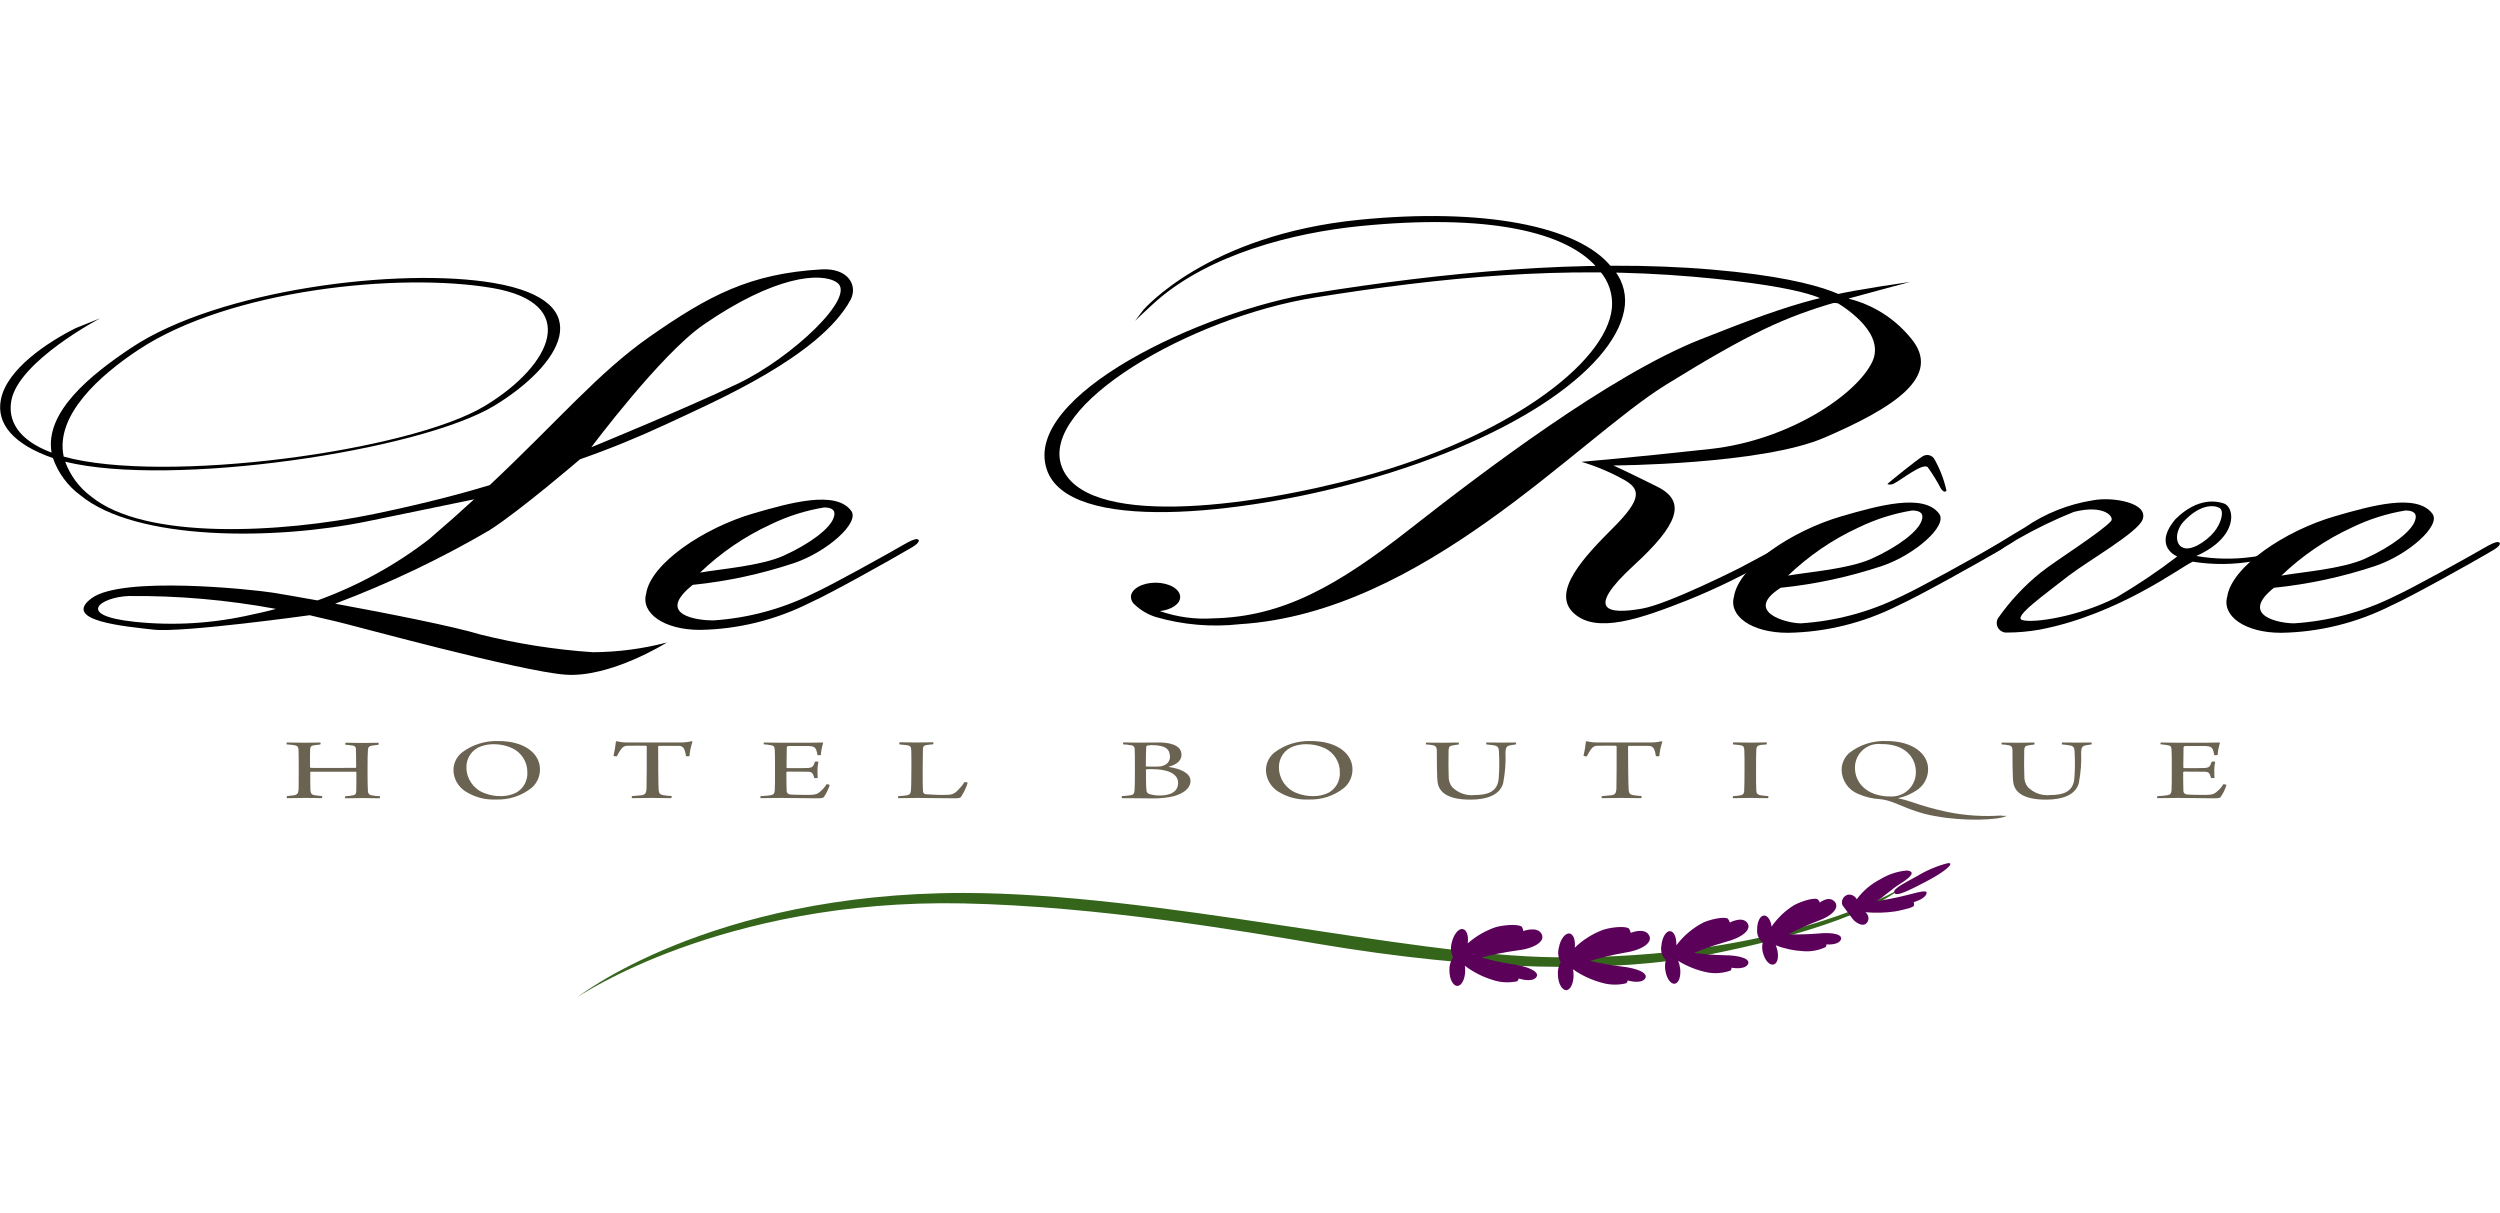
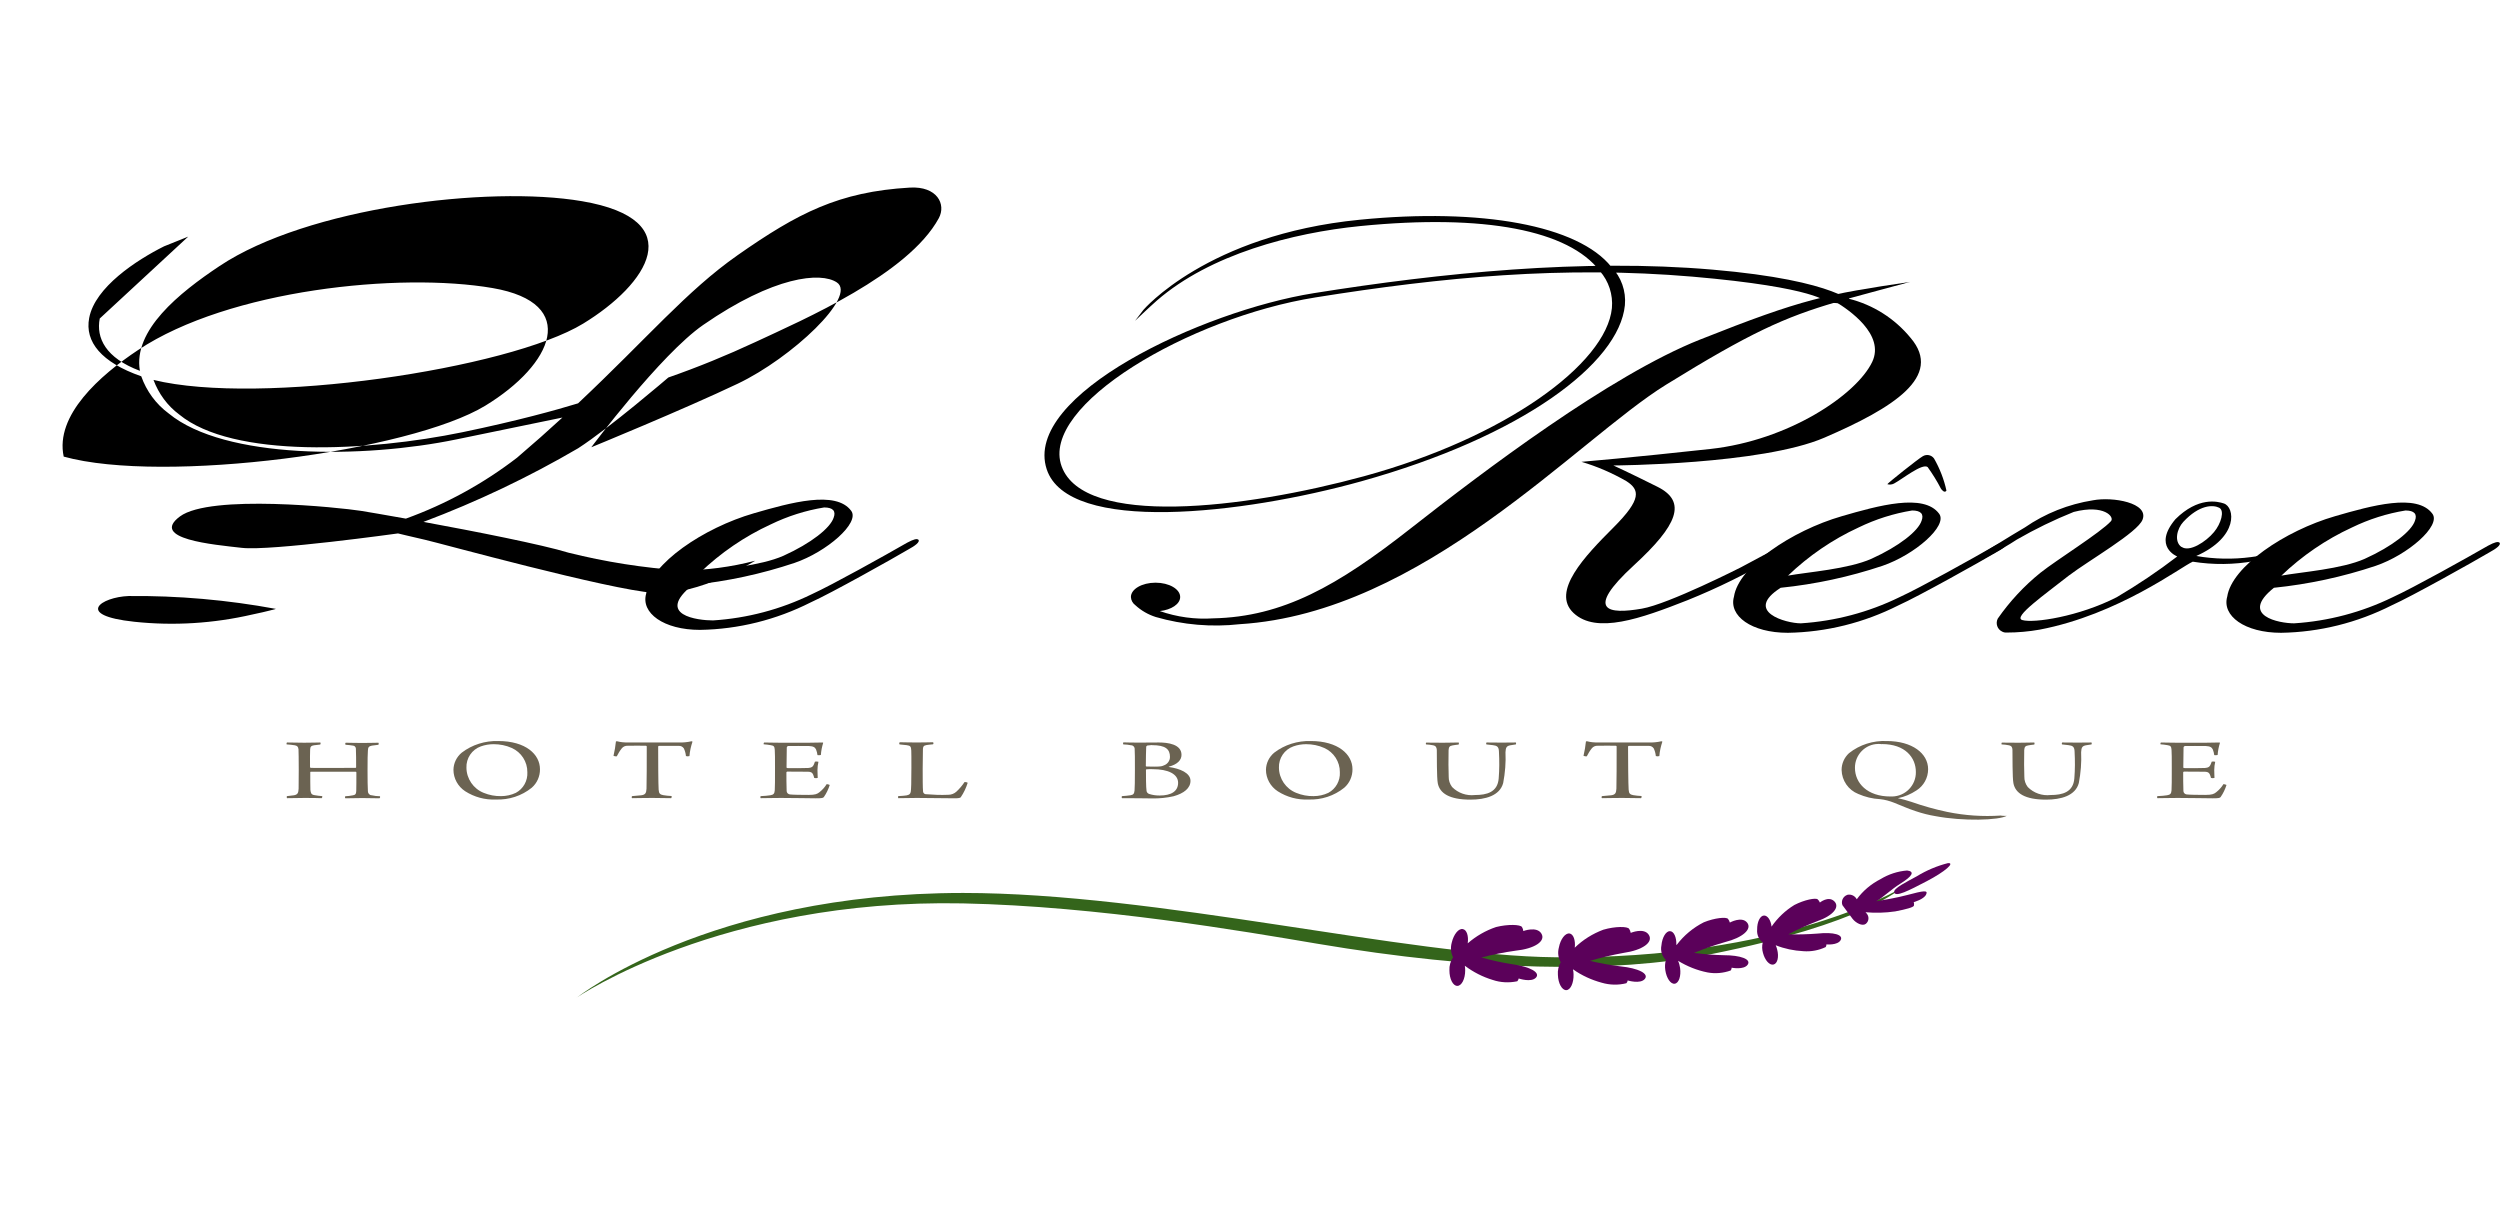
<svg xmlns="http://www.w3.org/2000/svg" id="Layer_1" width="206.03" height="100" viewBox="0 0 206.03 100">
  <defs>
    <style>
      .cls-1 {
        fill: #34651b;
      }

      .cls-1, .cls-2, .cls-3 {
        fill-rule: evenodd;
      }

      .cls-3 {
        fill: #6b6352;
      }

      .cls-4 {
        fill: #5b015a;
      }
    </style>
  </defs>
  <g id="scroll_logo_-_main">
    <g id="Foreground">
      <g id="Group_4">
        <g id="Group_1">
-           <path id="Path_1" d="M48.73,36.86s7.62-3.12,12.07-5.24,9.88-7.23,8.16-8.35c-1.32-.87-5.17-.53-11.01,3.51-3.51,2.43-9.22,10.08-9.22,10.08ZM22.74,50.18c-4-.74-8.07-1.1-12.14-1.06-2.25.08-4.51,1.59.46,2.12,3.26.35,6.55.14,9.75-.6,1.26-.26,1.93-.46,1.93-.46ZM5.25,37.63c8.22,2.28,28.55-.42,34.75-4.2,5.56-3.39,7.82-8.44.6-9.69-7.65-1.32-21.71.12-29.21,5.1-3.17,2.1-6.87,5.39-6.14,8.79ZM8.22,26.25s-6.67,3.51-7.28,6.74c-.31,1.6.48,3.25,3.31,4.31-.58-3.34,3.22-6.41,6.57-8.64,7.22-4.81,22.13-6.66,29.86-5.34,8.98,1.53,5.41,6.85.1,10.09-6.15,3.75-26.67,6.79-35.41,4.64.42,1.13,1.15,2.13,2.12,2.85,4.42,3.64,15.64,3.05,23.34,1.46,4.58-.95,7.73-1.83,9.53-2.38,5.73-5.39,8.94-9.26,13.15-12.21,4.96-3.47,8.35-5.23,14.19-5.57,2.25-.13,3.01,1.37,2.39,2.52-2.52,4.64-11.14,8.35-15.12,10.21-2.34,1.09-4.73,2.07-7.17,2.92,0,0-4.83,4.15-7.43,5.83-4.07,2.38-8.34,4.41-12.75,6.07,4.24.78,9.78,1.87,11.96,2.54,3.05.76,6.15,1.25,9.28,1.46,2.06-.01,4.11-.28,6.1-.8,0,0-4.64,2.92-8.36,2.65s-17.64-4.1-18.83-4.37-2.25-.53-2.25-.53c0,0-10.48,1.46-12.86,1.19s-7.62-.73-5.11-2.59,13.2-.73,14.92-.46c.51.08,1.9.32,3.7.64,3.29-1.19,6.38-2.88,9.16-5.02,1.36-1.16,2.6-2.26,3.74-3.31-1.54.31-4.3.88-8.73,1.8-7.68,1.59-19.11,1.65-23.71-2.13-1.05-.77-1.84-1.85-2.27-3.07-3.28-1.14-4.67-2.84-4.29-4.81.48-2.53,3.89-4.76,6.17-5.9l1.99-.8Z" />
+           <path id="Path_1" d="M48.73,36.86s7.62-3.12,12.07-5.24,9.88-7.23,8.16-8.35c-1.32-.87-5.17-.53-11.01,3.51-3.51,2.43-9.22,10.08-9.22,10.08ZM22.74,50.18c-4-.74-8.07-1.1-12.14-1.06-2.25.08-4.51,1.59.46,2.12,3.26.35,6.55.14,9.75-.6,1.26-.26,1.93-.46,1.93-.46ZM5.25,37.63c8.22,2.28,28.55-.42,34.75-4.2,5.56-3.39,7.82-8.44.6-9.69-7.65-1.32-21.71.12-29.21,5.1-3.17,2.1-6.87,5.39-6.14,8.79ZM8.22,26.25c-.31,1.6.48,3.25,3.31,4.31-.58-3.34,3.22-6.41,6.57-8.64,7.22-4.81,22.13-6.66,29.86-5.34,8.98,1.53,5.41,6.85.1,10.09-6.15,3.75-26.67,6.79-35.41,4.64.42,1.13,1.15,2.13,2.12,2.85,4.42,3.64,15.64,3.05,23.34,1.46,4.58-.95,7.73-1.83,9.53-2.38,5.73-5.39,8.94-9.26,13.15-12.21,4.96-3.47,8.35-5.23,14.19-5.57,2.25-.13,3.01,1.37,2.39,2.52-2.52,4.64-11.14,8.35-15.12,10.21-2.34,1.09-4.73,2.07-7.17,2.92,0,0-4.83,4.15-7.43,5.83-4.07,2.38-8.34,4.41-12.75,6.07,4.24.78,9.78,1.87,11.96,2.54,3.05.76,6.15,1.25,9.28,1.46,2.06-.01,4.11-.28,6.1-.8,0,0-4.64,2.92-8.36,2.65s-17.64-4.1-18.83-4.37-2.25-.53-2.25-.53c0,0-10.48,1.46-12.86,1.19s-7.62-.73-5.11-2.59,13.2-.73,14.92-.46c.51.08,1.9.32,3.7.64,3.29-1.19,6.38-2.88,9.16-5.02,1.36-1.16,2.6-2.26,3.74-3.31-1.54.31-4.3.88-8.73,1.8-7.68,1.59-19.11,1.65-23.71-2.13-1.05-.77-1.84-1.85-2.27-3.07-3.28-1.14-4.67-2.84-4.29-4.81.48-2.53,3.89-4.76,6.17-5.9l1.99-.8Z" />
          <path id="Path_2" class="cls-2" d="M58.75,51.13c-1.22,0-4.8-.42-1.66-2.93,2.85-.29,5.67-.9,8.39-1.81,2.66-.91,5.4-3.3,4.67-4.29-1.26-1.72-5.02-.67-8.02.2-4.15,1.2-8.52,4.16-8.88,6.63-.45,1.58,1.43,2.98,4.44,2.98,3.17-.05,6.28-.83,9.11-2.26,1.64-.73,6.83-3.64,8.06-4.37.56-.3.96-.61.84-.79-.13-.12-.39-.06-.95.24-1.79,1.03-6.14,3.46-7.87,4.25-2.54,1.24-5.3,1.97-8.12,2.15ZM57.68,47.2c1.71-1.64,3.68-2.99,5.83-3.98,1.4-.68,2.88-1.15,4.41-1.4.73,0,.99.3.78.85-.28.85-1.85,2.1-4.13,3.13-1.91.85-5.2,1.09-6.89,1.39Z" />
          <path id="Path_3" class="cls-2" d="M179.79,45.07c.64.46,2-.41,2.67-1.22.58-.69.9-1.78.42-2.01-.51-.25-1.63-.25-2.95,1.17-.52.56-.78,1.62-.15,2.07ZM185.77,46.25c.78-.19,1.56-.43,1.43-.54-.19-.18-.58.07-1.68.2-1.5.2-3.03.17-4.52-.09,3.53-1.57,3.18-4.03,2.27-4.33-.51-.17-2.11-.57-3.99,1.3-1.9,2.26.15,3.07.15,3.07-1.59,1.22-3.26,2.34-4.99,3.36-3.1,1.59-6.85,2.16-7.78,1.88-.8-.24,1.84-2.09,3.83-3.66,1.69-1.28,5.68-3.56,6.08-4.61.55-1.39-2.45-1.91-4.08-1.6-2.02.32-3.94,1.08-5.62,2.24-1.2.7-3.62,2.21-4.16,2.56-.36.23-1.37.62-1.24.74.29.14.64.1.9-.1.45-.29,2.5-1.31,3.84-2.2,1.51-.87,3.07-1.63,4.69-2.28,2.52-.65,3.38.42,3.07.76-.84.93-4.49,3.2-5.81,4.25-1.35,1.09-2.53,2.36-3.52,3.78-.2.4-.04.88.36,1.07.11.06.24.09.37.08.91,0,1.82-.08,2.72-.24,6.5-1.24,11.67-5.19,12.62-5.6,1.68.27,3.39.25,5.07-.05Z" />
          <path id="Path_4" class="cls-2" d="M148.41,51.37c-1.22,0-4.74-.97-1.66-2.93,2.85-.29,5.67-.9,8.39-1.81,2.66-.91,5.4-3.3,4.67-4.29-1.26-1.72-5.02-.67-8.02.2-4.15,1.2-8.52,4.16-8.89,6.63-.45,1.58,1.43,2.98,4.44,2.98,3.17-.05,6.28-.83,9.11-2.26,1.64-.73,6.83-3.64,8.06-4.37.56-.3.96-.61.84-.79-.13-.12-.39-.06-.95.24-1.79,1.03-6.14,3.46-7.87,4.25-2.54,1.24-5.3,1.97-8.12,2.15ZM147.34,47.45c1.71-1.64,3.68-2.99,5.83-3.98,1.4-.68,2.88-1.15,4.41-1.4.73,0,.99.3.78.85-.28.85-1.85,2.1-4.13,3.13-1.91.85-5.2,1.09-6.9,1.39h0Z" />
          <path id="Path_5" class="cls-2" d="M189.06,51.37c-1.22,0-4.55-.62-1.66-2.93,2.85-.29,5.67-.9,8.39-1.81,2.66-.91,5.4-3.3,4.67-4.29-1.26-1.72-5.02-.67-8.02.2-4.15,1.2-8.52,4.16-8.89,6.63-.45,1.58,1.43,2.98,4.44,2.98,3.17-.05,6.28-.83,9.11-2.26,1.64-.73,6.83-3.64,8.06-4.37.56-.3.96-.61.84-.79-.13-.12-.39-.06-.95.24-1.79,1.03-6.14,3.46-7.87,4.25-2.54,1.24-5.3,1.97-8.12,2.15ZM188,47.45c1.71-1.64,3.68-2.99,5.83-3.98,1.4-.68,2.88-1.15,4.41-1.4.73,0,.99.3.78.85-.28.85-1.85,2.1-4.13,3.13-1.91.85-5.2,1.09-6.9,1.39h0Z" />
          <path id="Path_6" class="cls-1" d="M47.54,82.21s10.88-8.62,31.83-8.62c15.98,0,36.59,5.18,48.8,5.3,18.83.2,28.51-5.7,28.51-5.7,0,0-3.05,2.92-15.65,5.44-8.13,1.63-19.16,1.39-32.49-.86-5.98-1.01-18.01-3.09-29.18-3.32-19.96-.4-31.83,7.76-31.83,7.76Z" />
          <path id="Path_7" class="cls-4" d="M151.84,74.6c-.13-.33.04-.71.37-.84.01,0,.03-.01.05-.02.31-.06.61.09.76.37.51-.7,1.18-1.26,1.96-1.66.66-.4,1.41-.65,2.19-.71.64.08.46.45-.55,1.08-.8.5-1.39,1.11-2,1.46.72-.13,1.69-.29,2.52-.51,1.43-.38,1.78-.43,1.59-.04s-1.02.62-1.02.62c.04.09.04.19.02.29-.05.13-.6.29-1.54.47-.81.12-1.63.14-2.45.07l.11.12c.21.26.17.64-.09.84,0,0,0,0,0,0-.28.21-.81-.07-1.08-.41" />
          <path id="Path_8" class="cls-4" d="M131,79.18c.84.2,1.68.36,2.54.46,1.48.15,2.38.6,2.01,1.04s-1.41.12-1.41.12c-.01.09-.05.17-.11.23-.67.17-1.37.15-2.02-.04-.85-.23-1.66-.6-2.38-1.11.03.14.05.28.05.42.02.71-.25,1.29-.6,1.3s-.67-.55-.69-1.26c-.03-.36.05-.73.23-1.04-.21-.37-.26-.8-.15-1.21.13-.7.53-1.21.88-1.16.32.05.5.56.43,1.17.67-.65,1.47-1.15,2.35-1.48.98-.29,2.01-.28,2.13-.07.07.1.11.21.13.33,0,0,1.09-.46,1.49.16s-.53,1.27-2.08,1.49c-.94.17-1.87.39-2.78.66Z" />
          <path id="Path_9" class="cls-4" d="M146,76.36c.5-.72,1.14-1.33,1.88-1.78.83-.43,1.77-.61,1.92-.46.08.07.14.16.18.26,0,0,.7-.57,1.18-.11s-.04,1.17-1.4,1.65c-.81.31-1.61.67-2.38,1.08.79.02,1.59,0,2.38-.06,1.37-.15,2.18.1,1.93.54s-1.17.35-1.17.35c0,.08-.02.16-.06.22-.57.27-1.21.39-1.84.34-.78-.04-1.56-.2-2.28-.49.05.11.09.23.12.35.16.61.03,1.16-.3,1.24s-.71-.35-.87-.96c-.08-.28-.09-.57-.02-.85-.32-.26-.5-.66-.46-1.07-.01-.63.24-1.15.57-1.16.3,0,.56.39.62.93Z" />
          <path id="Path_10" class="cls-4" d="M138.18,77.87c.59-.78,1.36-1.42,2.23-1.86.9-.37,1.87-.46,2-.28.07.09.12.19.15.3,0,0,.98-.54,1.42,0s-.37,1.25-1.82,1.61c-.87.25-1.72.55-2.55.89.81.11,1.62.17,2.43.19,1.41,0,2.3.33,1.99.78s-1.32.25-1.32.25c0,.08-.03.16-.08.23-.61.22-1.27.28-1.91.16-.86-.17-1.68-.5-2.43-.96.09.19.14.4.17.6.09.66-.1,1.24-.44,1.29s-.68-.45-.78-1.12c-.04-.28-.03-.56.05-.83-.32-.31-.46-.76-.37-1.2.06-.67.38-1.2.71-1.18.32.01.54.5.52,1.12Z" />
          <path id="Path_11" class="cls-4" d="M120.96,77.74c.68-.59,1.47-1.05,2.33-1.34.99-.25,2.02-.21,2.14,0,.06.1.1.21.11.33,0,0,1.11-.42,1.49.21s-.57,1.25-2.14,1.41c-.94.13-1.88.32-2.8.56.83.23,1.67.42,2.52.55,1.48.2,2.36.69,1.97,1.11s-1.42.07-1.42.07c-.02.09-.06.17-.12.23-.67.14-1.37.11-2.02-.11-.83-.25-1.61-.65-2.3-1.17.02.13.03.26.03.38,0,.71-.29,1.28-.65,1.28s-.65-.57-.65-1.28c-.02-.38.09-.76.3-1.08-.19-.37-.22-.8-.11-1.2.16-.69.57-1.2.92-1.12.32.06.48.56.4,1.16Z" />
          <path id="Path_12" class="cls-4" d="M156.1,73.55c.14.39,1.16-.13,2.69-.93s2.34-1.53,1.75-1.49c-.91.23-1.78.6-2.58,1.09-.76.42-1.97,1-1.85,1.32Z" />
          <path id="Path_13" class="cls-2" d="M155.53,39.91c.05-.1,2.55-2.1,2.93-2.31.31-.19.72-.11.93.19.47.82.82,1.72,1.02,2.64-.14.24-.39-.05-.46-.17-.32-.62-.69-1.21-1.09-1.77-.45-.33-2.06.98-2.77,1.36-.17.09-.38.11-.56.05Z" />
        </g>
        <g id="Group_3">
          <g id="Group_2">
            <path id="Path_14" class="cls-3" d="M23.65,61.35c.22.01.43.04.64.07.2.04.28.1.31.33.01.13.02.96.02,1.68,0,.64-.01,1.32-.01,1.56-.02.34-.06.49-.38.55-.15.02-.32.04-.58.07-.03.05-.03.12,0,.17.25,0,.86-.02,1.46-.02.63,0,1.13.01,1.39.02.05-.01.08-.14.05-.17-.22-.02-.43-.04-.64-.08-.28-.05-.29-.18-.33-.43-.01-.16-.01-1.06-.01-1.46,0-.02.02-.04.04-.04.1,0,1.02,0,1.92,0,.6,0,1.58,0,1.78,0,.03,0,.05.02.06.05,0,.47,0,1.32-.01,1.54-.01.25-.08.33-.31.36-.19.04-.39.06-.59.07-.03.03-.04.14,0,.17.28,0,.85-.02,1.4-.02s1.04.02,1.41.02c.06-.02.07-.14.04-.17-.23,0-.46-.03-.68-.08-.18,0-.31-.16-.31-.33,0,0,0,0,0,0-.02-.24-.03-1.07-.03-1.7,0-.91.01-1.4.03-1.66.01-.28.09-.35.33-.4.18-.03.36-.05.54-.07.03-.05.03-.12,0-.17-.19,0-.78.02-1.33.02-.6,0-1.12-.02-1.37-.02-.04.03-.06.14,0,.17.21.01.41.04.61.07.13.01.22.12.23.24.02.27.02,1.17.02,1.55,0,.03-.03.05-.06.04-.11,0-.62,0-1.75.01-1.7,0-1.88,0-1.93-.01-.03,0-.06-.03-.06-.07,0-.71-.01-1.15.01-1.45.01-.24.1-.3.32-.34.12-.02.34-.04.51-.06.04-.05.04-.12.01-.17-.32,0-.63.02-1.33.02-.54,0-1.11-.02-1.42-.02-.03.03-.06.14-.01.17Z" />
            <path id="Path_15" class="cls-3" d="M40.87,65.89c1.07.04,2.12-.3,2.95-.97.44-.38.69-.95.68-1.53,0-1.21-1.16-2.32-3.44-2.32-1.08-.03-2.15.3-3.01.96-.42.35-.67.86-.68,1.41,0,.71.37,1.38.97,1.77.75.48,1.63.72,2.52.68ZM41.3,65.61c-.49.01-.98-.08-1.44-.27-.85-.34-1.41-1.16-1.42-2.07-.03-.78.45-1.5,1.19-1.76.34-.12.69-.18,1.05-.18.51,0,1.03.1,1.49.31.79.35,1.3,1.14,1.29,2,.04.7-.33,1.37-.95,1.7-.38.18-.8.27-1.22.27h0Z" />
            <path id="Path_16" class="cls-3" d="M55.33,65.6c-.22-.01-.45-.03-.67-.07-.25-.05-.36-.12-.38-.45-.03-.39-.04-2.47-.04-3.55,0-.03.03-.05.06-.06.25,0,1.14-.01,1.62,0,.17-.02.34.06.44.21.09.2.15.41.17.63.1.03.2.03.29,0,.03-.41.12-.8.25-1.19-.03-.02-.06-.03-.09-.03-.34.08-.7.11-1.05.1h-4.18c-.3,0-.6-.02-.89-.1-.02-.01-.1.01-.1.02-.04.4-.11.79-.2,1.18.08.04.18.05.27.04.12-.24.26-.47.43-.68.12-.13.29-.2.46-.19.34-.01,1.3-.01,1.51,0,.03,0,.07.03.07.05,0,1.21,0,3.02-.02,3.49-.02.34-.08.49-.42.54-.16.02-.43.04-.77.07-.03.03-.05.14,0,.17.3,0,.88-.02,1.66-.02.58,0,1.22.02,1.56.02.04-.02.06-.15.03-.18Z" />
            <path id="Path_17" class="cls-3" d="M62.94,61.34c.19.01.38.04.57.07.27.04.32.11.34.39.02.13.02.81.02,1.5,0,.84,0,1.67-.02,1.83-.02.28-.11.37-.37.41-.2.04-.48.05-.79.07-.04.03-.03.15,0,.17.46,0,.94-.02,1.67-.02,1.37,0,2.05.03,2.86.03.57,0,.61-.03.68-.11.21-.3.37-.64.48-.99-.08-.04-.16-.06-.25-.07-.16.26-.36.48-.6.67-.18.14-.32.22-.9.22s-1.31-.01-1.54-.04c-.14-.02-.25-.13-.26-.27-.02-.39-.02-1.27-.02-1.55,0-.01.03-.06.06-.06.37,0,1.4,0,1.72.01s.37.13.42.23c.04.09.07.19.09.28.1.03.2.03.29,0,0-.16-.02-.37-.02-.65,0-.23.03-.46.08-.68-.1-.03-.2-.03-.29-.01-.03.1-.07.19-.11.28-.07.13-.15.22-.44.24-.36.02-1.36.02-1.73.01-.03,0-.06-.03-.06-.06h0c0-.25.01-1.26.02-1.63,0-.07.06-.12.12-.13.16-.01,1.46,0,1.71,0,.38.02.49.11.58.28.06.15.1.31.12.47.09.02.19.01.28-.01.02-.34.09-.68.19-1,0-.01-.02-.03-.03-.03-.23.01-.8.02-1.23.02h-2.2c-.62,0-1.13-.02-1.4-.02-.05.02-.06.14-.03.17Z" />
            <path id="Path_18" class="cls-3" d="M74.14,61.35c.17.01.44.04.58.06.33.04.36.13.38.45.01.19.01.62.01,1.41,0,1.25-.02,1.76-.05,1.96s-.11.27-.35.32c-.19.03-.37.04-.68.06-.03.05-.03.12,0,.17.25,0,1-.02,1.52-.02.57,0,2.49.03,3.17.03.3,0,.42-.04.46-.09.25-.37.44-.77.57-1.19-.08-.05-.17-.07-.26-.06-.19.29-.42.56-.68.8-.18.16-.41.25-.66.25-.63.03-1.25,0-1.88-.05-.11-.02-.19-.11-.2-.22-.03-.33-.03-1.09-.03-1.88.01-.67.01-1.39.02-1.63.02-.18.03-.27.3-.32.15-.02.27-.04.53-.06.05-.02.05-.15,0-.17-.23,0-.66.02-1.35.02-.72,0-1.09-.02-1.39-.02-.04.02-.06.15-.02.17Z" />
            <path id="Path_19" class="cls-3" d="M92.59,61.35c.21,0,.42.03.63.07.17,0,.3.15.29.31.02.28.02.74.02,1.72,0,.91-.01,1.47-.03,1.7-.03.27-.1.35-.34.39-.23.03-.46.06-.69.07-.04.01-.04.15,0,.17.75-.01,1.98.02,2.49.02.59.01,1.18-.05,1.76-.18.86-.24,1.39-.67,1.39-1.27,0-.65-.86-1.01-1.78-1.14-.02,0-.02-.02,0-.03.7-.18,1.04-.54,1.04-.97,0-.88-1.13-1.02-1.86-1.02s-1,.01-1.64.01c-.59,0-.94-.01-1.29-.02-.03.02-.04.15,0,.17ZM94.95,61.41c1.1,0,1.47.33,1.47.97,0,.32-.21.6-.51.7-.15.06-.18.1-.77.1-.33,0-.53,0-.65-.01-.02,0-.06-.02-.06-.04,0-.54.02-1.38.03-1.57,0-.05.04-.1.09-.12.13-.02.26-.03.39-.04ZM95.55,65.56c-.29,0-.57-.04-.85-.13-.11-.04-.19-.13-.21-.24-.05-.31-.05-1.29-.05-1.76,0-.01.03-.03.06-.03.17-.02.34-.02.51-.01,1.24,0,2.08.39,2.08,1.12,0,.7-.56,1.05-1.53,1.05h0Z" />
            <path id="Path_20" class="cls-3" d="M107.83,65.89c1.07.04,2.12-.3,2.95-.97.44-.38.69-.95.68-1.53,0-1.21-1.17-2.32-3.44-2.32-1.08-.03-2.15.3-3.01.96-.42.35-.67.86-.68,1.41,0,.71.37,1.38.97,1.77.75.48,1.63.72,2.52.68ZM108.26,65.61c-.49.01-.98-.08-1.44-.27-.85-.34-1.41-1.16-1.42-2.07-.03-.78.45-1.5,1.19-1.76.34-.12.69-.18,1.05-.18.51,0,1.03.1,1.49.31.79.35,1.3,1.14,1.29,2,.04.7-.33,1.37-.95,1.7-.38.18-.8.27-1.22.27h0Z" />
            <path id="Path_21" class="cls-3" d="M117.53,61.35c.19.01.38.03.57.07.25.05.29.19.31.38.01.48-.01,2.29.08,2.75.16.83.96,1.35,2.69,1.35,1.23,0,2.42-.32,2.7-1.37.16-.84.23-1.69.19-2.54.02-.39.09-.51.4-.57.12-.02.28-.04.45-.07.03-.01.03-.15,0-.16-.19,0-.63.01-1.13.01-.63,0-1.08-.01-1.28-.01-.03.02-.05.14-.01.16.24.02.37.04.53.06.34.04.49.13.5.53.04.74.04,1.48-.02,2.21-.09,1.14-.98,1.37-1.96,1.37-.69.08-1.39-.16-1.88-.66-.19-.25-.29-.55-.28-.86-.02-.39-.03-1.52-.01-2.18.02-.27.09-.35.33-.39.14-.03.27-.04.5-.07.03-.05.03-.12,0-.17-.27,0-.73.02-1.29.02s-1.19-.01-1.38-.01c-.04.01-.05.14,0,.17Z" />
            <path id="Path_22" class="cls-3" d="M135.27,65.6c-.22-.01-.45-.03-.67-.07-.25-.05-.36-.12-.38-.45-.03-.39-.05-2.47-.05-3.55,0-.03.03-.05.06-.06.25,0,1.14-.01,1.62,0,.17-.02.34.06.44.21.09.2.15.41.17.63.1.03.2.03.29,0,.03-.41.12-.8.25-1.19-.03-.02-.06-.03-.09-.03-.34.08-.7.11-1.05.1h-4.17c-.3,0-.6-.02-.89-.1-.02-.01-.1.01-.1.02-.04.4-.11.79-.2,1.18.09.04.18.05.27.04.12-.24.26-.47.43-.68.12-.13.29-.2.46-.19.34-.01,1.3-.01,1.5,0,.03,0,.07.03.07.05,0,1.21,0,3.02-.02,3.49-.02.34-.08.49-.42.54-.16.02-.43.04-.77.07-.03.03-.05.14,0,.17.3,0,.88-.02,1.66-.02.58,0,1.22.02,1.56.02.04-.02.07-.15.03-.18Z" />
-             <path id="Path_23" class="cls-3" d="M142.82,61.35c.22.01.43.04.64.07.25.04.26.17.29.35.02.35.02.86.02,1.47,0,.82-.01,1.76-.03,1.98-.03.19-.08.29-.38.34-.14.02-.33.04-.53.05-.03.02-.05.15,0,.17.45,0,.86-.02,1.52-.02.54,0,1.06.02,1.35.02.03-.02.07-.15.02-.17-.24-.02-.46-.04-.62-.07-.31-.06-.35-.19-.36-.4-.02-.26-.02-.97-.02-1.73,0-.65,0-1.32.02-1.62.02-.24.07-.34.32-.39.12-.01.32-.04.53-.05.03-.05.03-.12-.01-.17-.26,0-.71.02-1.31.02s-1.18-.02-1.43-.02c-.02.02-.05.15-.01.17Z" />
            <path id="Path_24" class="cls-3" d="M165.39,67.24s-.46,0-.5-.03c-1.48.1-2.96,0-4.42-.3-1-.21-1.99-.49-2.96-.83-.36-.12-.73-.22-1.1-.3.55-.11,1.06-.33,1.53-.64.6-.38.96-1.04.96-1.75,0-1.29-1.3-2.32-3.41-2.32-1.12-.05-2.23.3-3.11,1-.39.36-.61.86-.61,1.38.02.88.56,1.66,1.37,1.98.57.25,1.18.4,1.8.43.4.04.79.15,1.17.3.64.25,1.04.45,1.77.69.53.18,1.08.32,1.63.41,2.26.43,5.22.35,5.88-.03ZM155.09,61.32c1.93,0,2.8,1.12,2.8,2.3.02,1.1-.86,2-1.95,2.02-.05,0-.1,0-.15,0-1.9,0-2.92-1.1-2.92-2.36-.01-1.07.85-1.96,1.92-1.97.1,0,.2,0,.3.02Z" />
            <path id="Path_25" class="cls-3" d="M164.98,61.35c.19.01.38.03.57.07.25.05.29.19.3.38.01.48-.01,2.29.08,2.75.16.83.96,1.35,2.69,1.35,1.23,0,2.42-.32,2.7-1.37.16-.84.23-1.69.19-2.54.02-.39.09-.51.4-.57.12-.02.28-.04.45-.07.03-.01.03-.15,0-.16-.19,0-.63.01-1.13.01-.63,0-1.08-.01-1.28-.01-.03.02-.05.14-.01.16.24.02.37.04.53.06.34.04.49.13.5.53.04.74.04,1.48-.02,2.21-.09,1.14-.98,1.37-1.96,1.37-.69.08-1.39-.16-1.88-.66-.19-.25-.29-.55-.28-.86-.02-.39-.03-1.52-.01-2.18.02-.27.09-.35.33-.39.14-.03.27-.04.5-.07.03-.05.03-.12,0-.17-.27,0-.73.02-1.29.02s-1.19-.01-1.38-.01c-.04.01-.05.14,0,.17Z" />
            <path id="Path_26" class="cls-3" d="M178.05,61.34c.19.01.38.04.57.07.27.04.32.11.34.39.02.13.02.81.02,1.5,0,.84,0,1.67-.02,1.83-.02.28-.11.37-.37.41-.2.04-.48.05-.79.07-.05.03-.03.15,0,.17.46,0,.94-.02,1.67-.02,1.37,0,2.05.03,2.86.03.57,0,.61-.03.68-.11.21-.3.37-.64.48-.99-.08-.04-.16-.06-.25-.07-.16.26-.36.48-.6.67-.18.14-.32.22-.9.22s-1.31-.01-1.54-.04c-.14-.02-.25-.13-.26-.27-.02-.39-.02-1.27-.02-1.55,0-.01.03-.06.06-.06.37,0,1.4,0,1.72.01s.37.13.42.23c.04.09.07.19.09.28.1.03.2.03.29,0,0-.16-.02-.37-.02-.65,0-.23.03-.46.08-.68-.1-.03-.2-.03-.29-.01-.03.1-.07.19-.11.28-.07.13-.15.22-.44.24-.36.02-1.36.02-1.73.01-.03,0-.06-.03-.06-.06h0c0-.25.01-1.26.02-1.63,0-.07.06-.12.12-.13.16-.01,1.46,0,1.71,0,.38.02.49.11.58.28.06.15.1.31.12.47.09.02.19.01.28-.01.02-.34.09-.68.19-1,0-.01-.02-.03-.03-.03-.23.01-.8.02-1.23.02h-2.2c-.62,0-1.13-.02-1.4-.02-.05.02-.06.14-.02.17Z" />
          </g>
        </g>
        <path id="Path_27" d="M94.22,25.55s5.26-6.2,17.83-7.44c10.08-1,18.02.48,20.74,3.88.82.84,1.23,2,1.12,3.17-.48,4.79-8.46,10.81-21.74,14.51-9.77,2.72-24.15,4.36-25.91-1-2-6.11,12.81-13.04,22.01-14.51,10.51-1.68,22.19-2.86,32.86-1.94,10.47.9,11.75,2.88,11.75,2.88l-2.29-.18s-.81-1.23-11.1-2.12c-10.66-.91-20.58.03-31.08,1.71-10.4,1.67-22.74,8.91-20.92,13.92,1.83,5.04,15,3.52,24.91.82,11.64-3.18,19.98-9.25,20.44-13.86.1-1.11-.26-2.22-1-3.06-2.55-3.34-9.46-4.72-19.74-3.7-5.6.56-12.37,2.33-16.75,6.13-.65.57-1.81,1.68-1.81,1.68l.68-.89Z" />
        <path id="Path_28" d="M152.37,24.62c2,.5,3.78,1.63,5.09,3.23,2.7,3.17-1.41,5.76-7.11,8.22-5.17,2.23-17.39,2.29-17.39,2.29,0,0,1.18.53,3.64,1.76s1.64,3.17-1.94,6.46c-4.16,3.82-2.06,4.05.65,3.58,2.21-.38,8.17-3.41,8.17-3.41l3.94-2.11-1.17,1.29c-2.3,1.35-4.69,2.53-7.17,3.53-3.88,1.53-7.52,2.82-9.4,1.06-1.88-1.76.94-4.7,3.29-7.05,2.35-2.35,2.16-3.11,1.06-3.82-1.17-.67-2.41-1.21-3.7-1.59,0,0,4.17-.35,10.63-1.06s12.04-4.47,13.33-7.17c1.08-2.26-1.95-4.31-2.97-4.93-4.24,1.24-7.08,2.52-14.01,6.8-7.3,4.51-20.03,18.8-35.13,19.74-2.33.26-4.68.06-6.93-.59-.63-.2-1.2-.53-1.68-.97-.22-.16-.36-.41-.37-.68,0-.65.91-1.18,2.03-1.18s2.03.53,2.03,1.18c0,.58-.73,1.06-1.68,1.16,1.41.49,2.9.7,4.39.6,5.76-.12,10.28-2.7,16.27-7.4,5.99-4.7,16.45-12.63,23.85-15.57,8.58-3.41,10.4-3.72,17.33-4.76-1.98.54-3.59.96-5.03,1.36Z" />
      </g>
    </g>
  </g>
</svg>